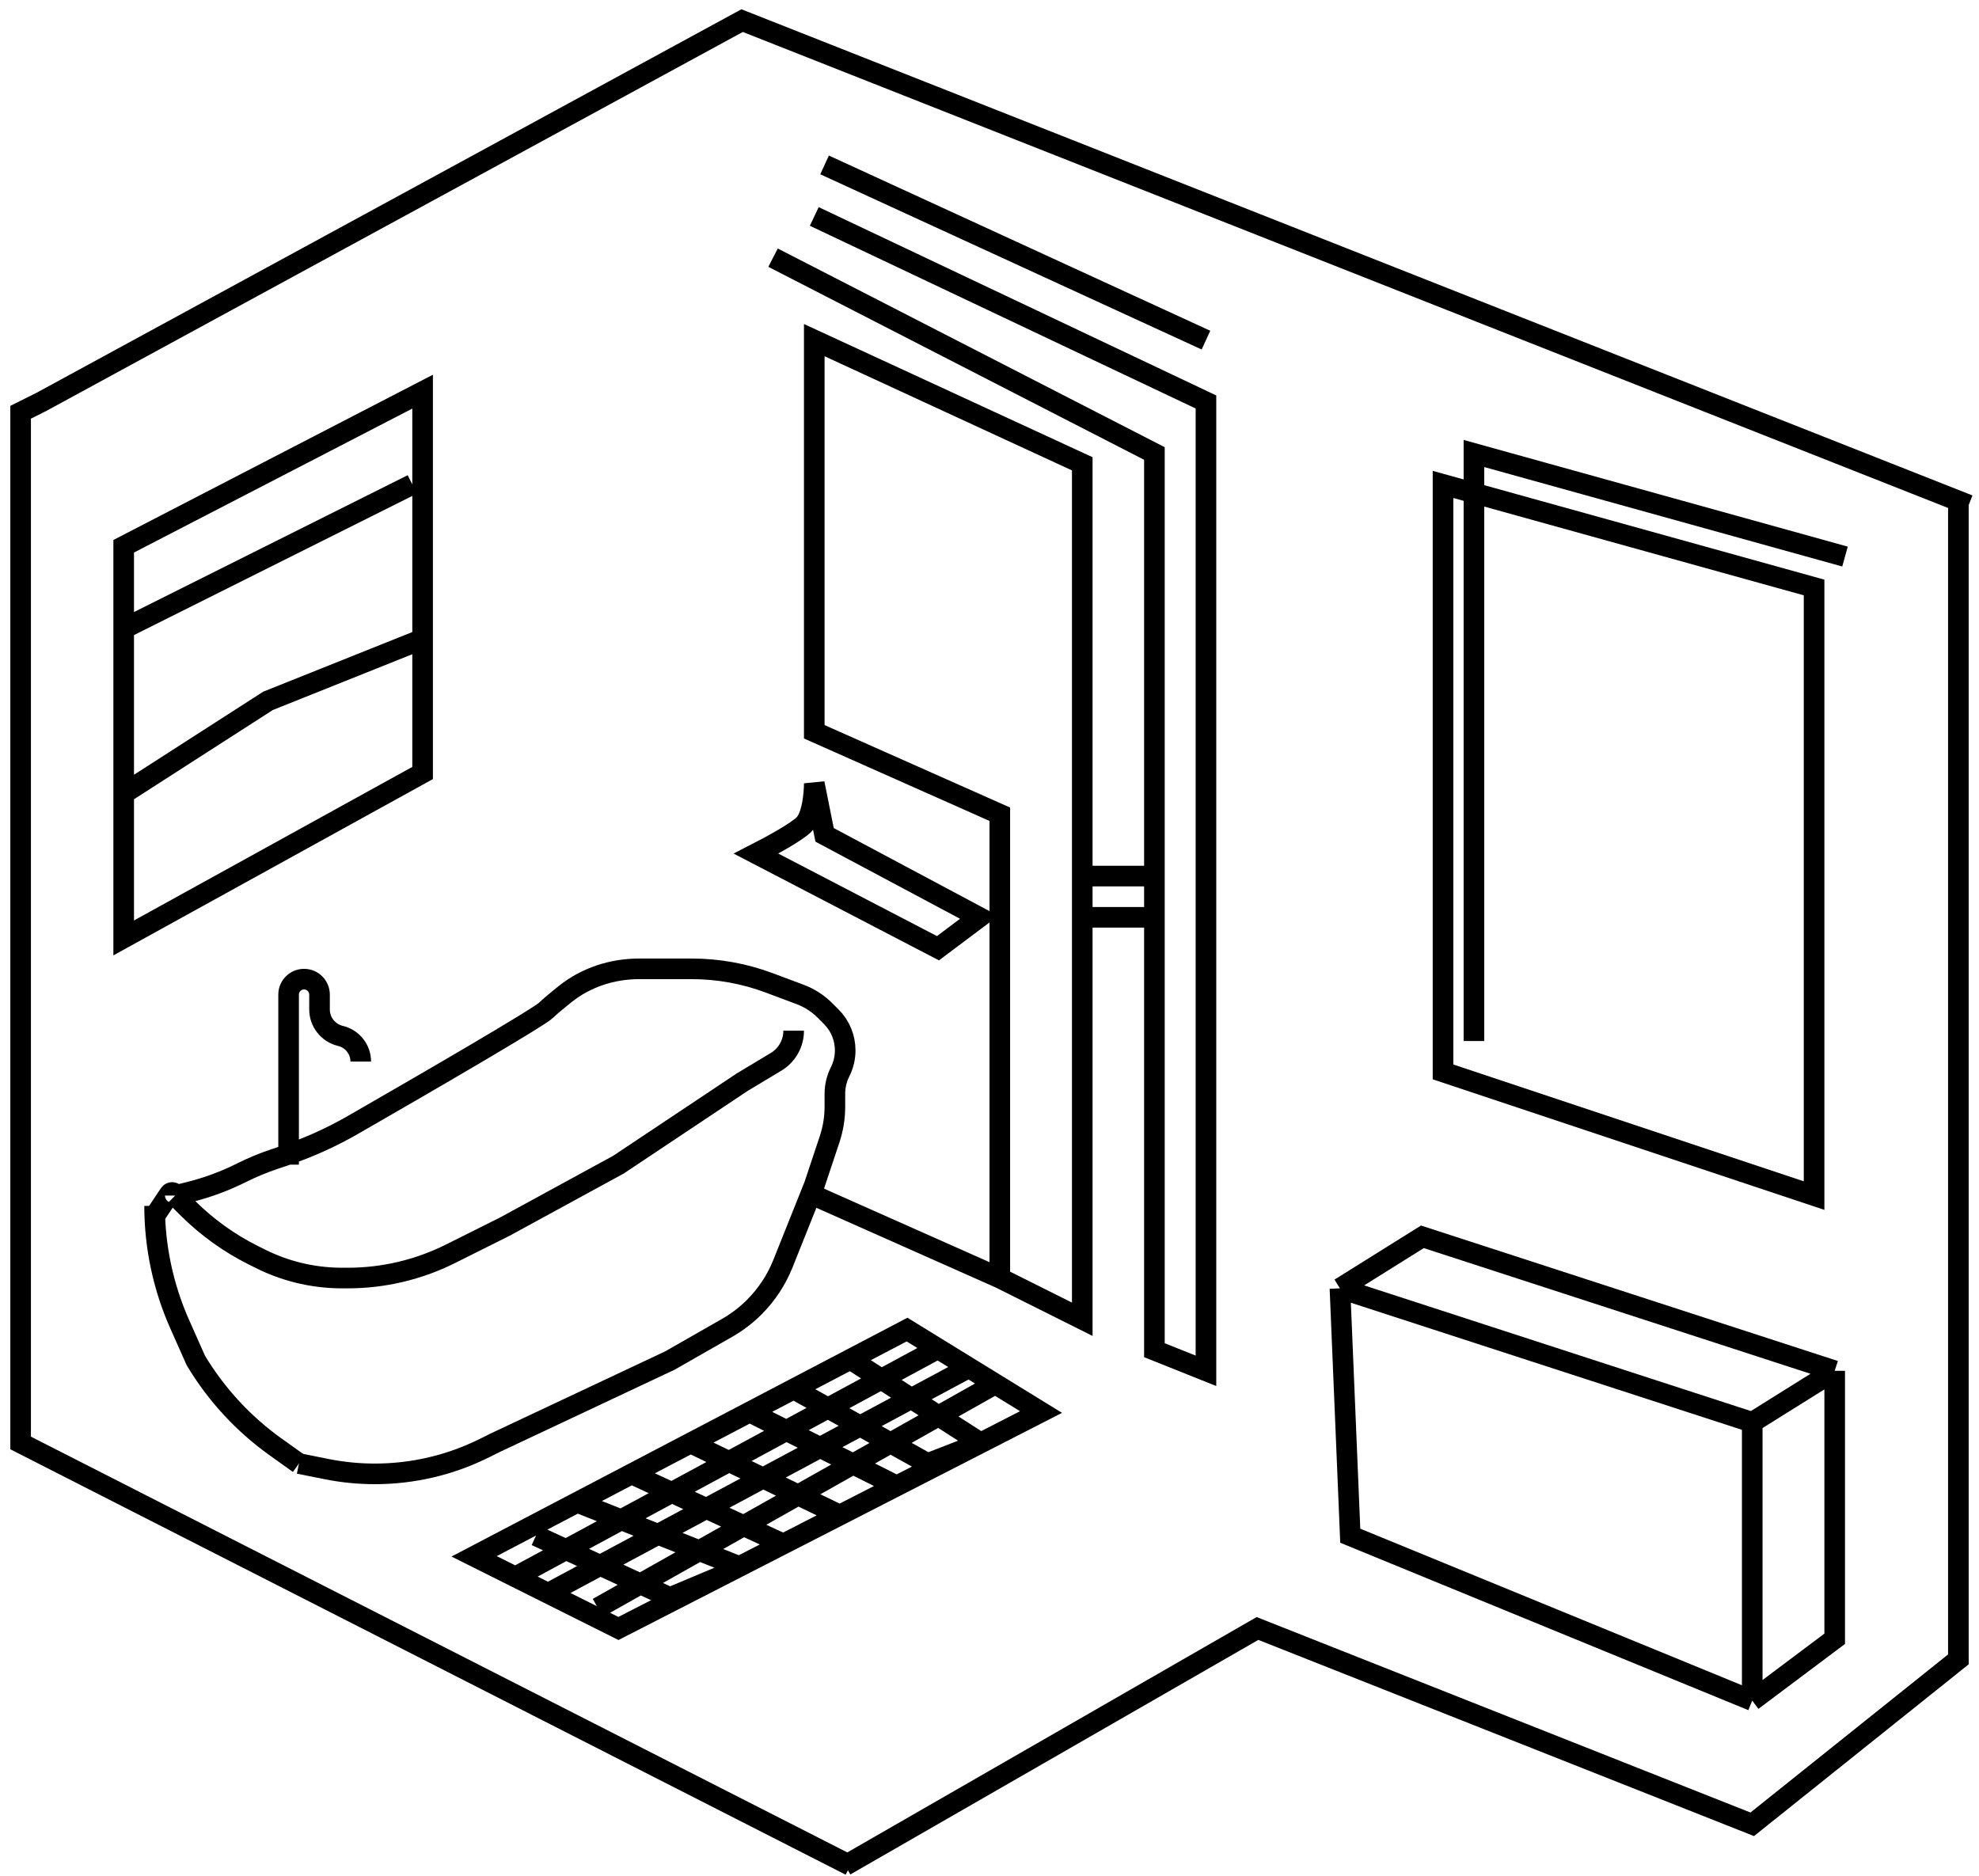
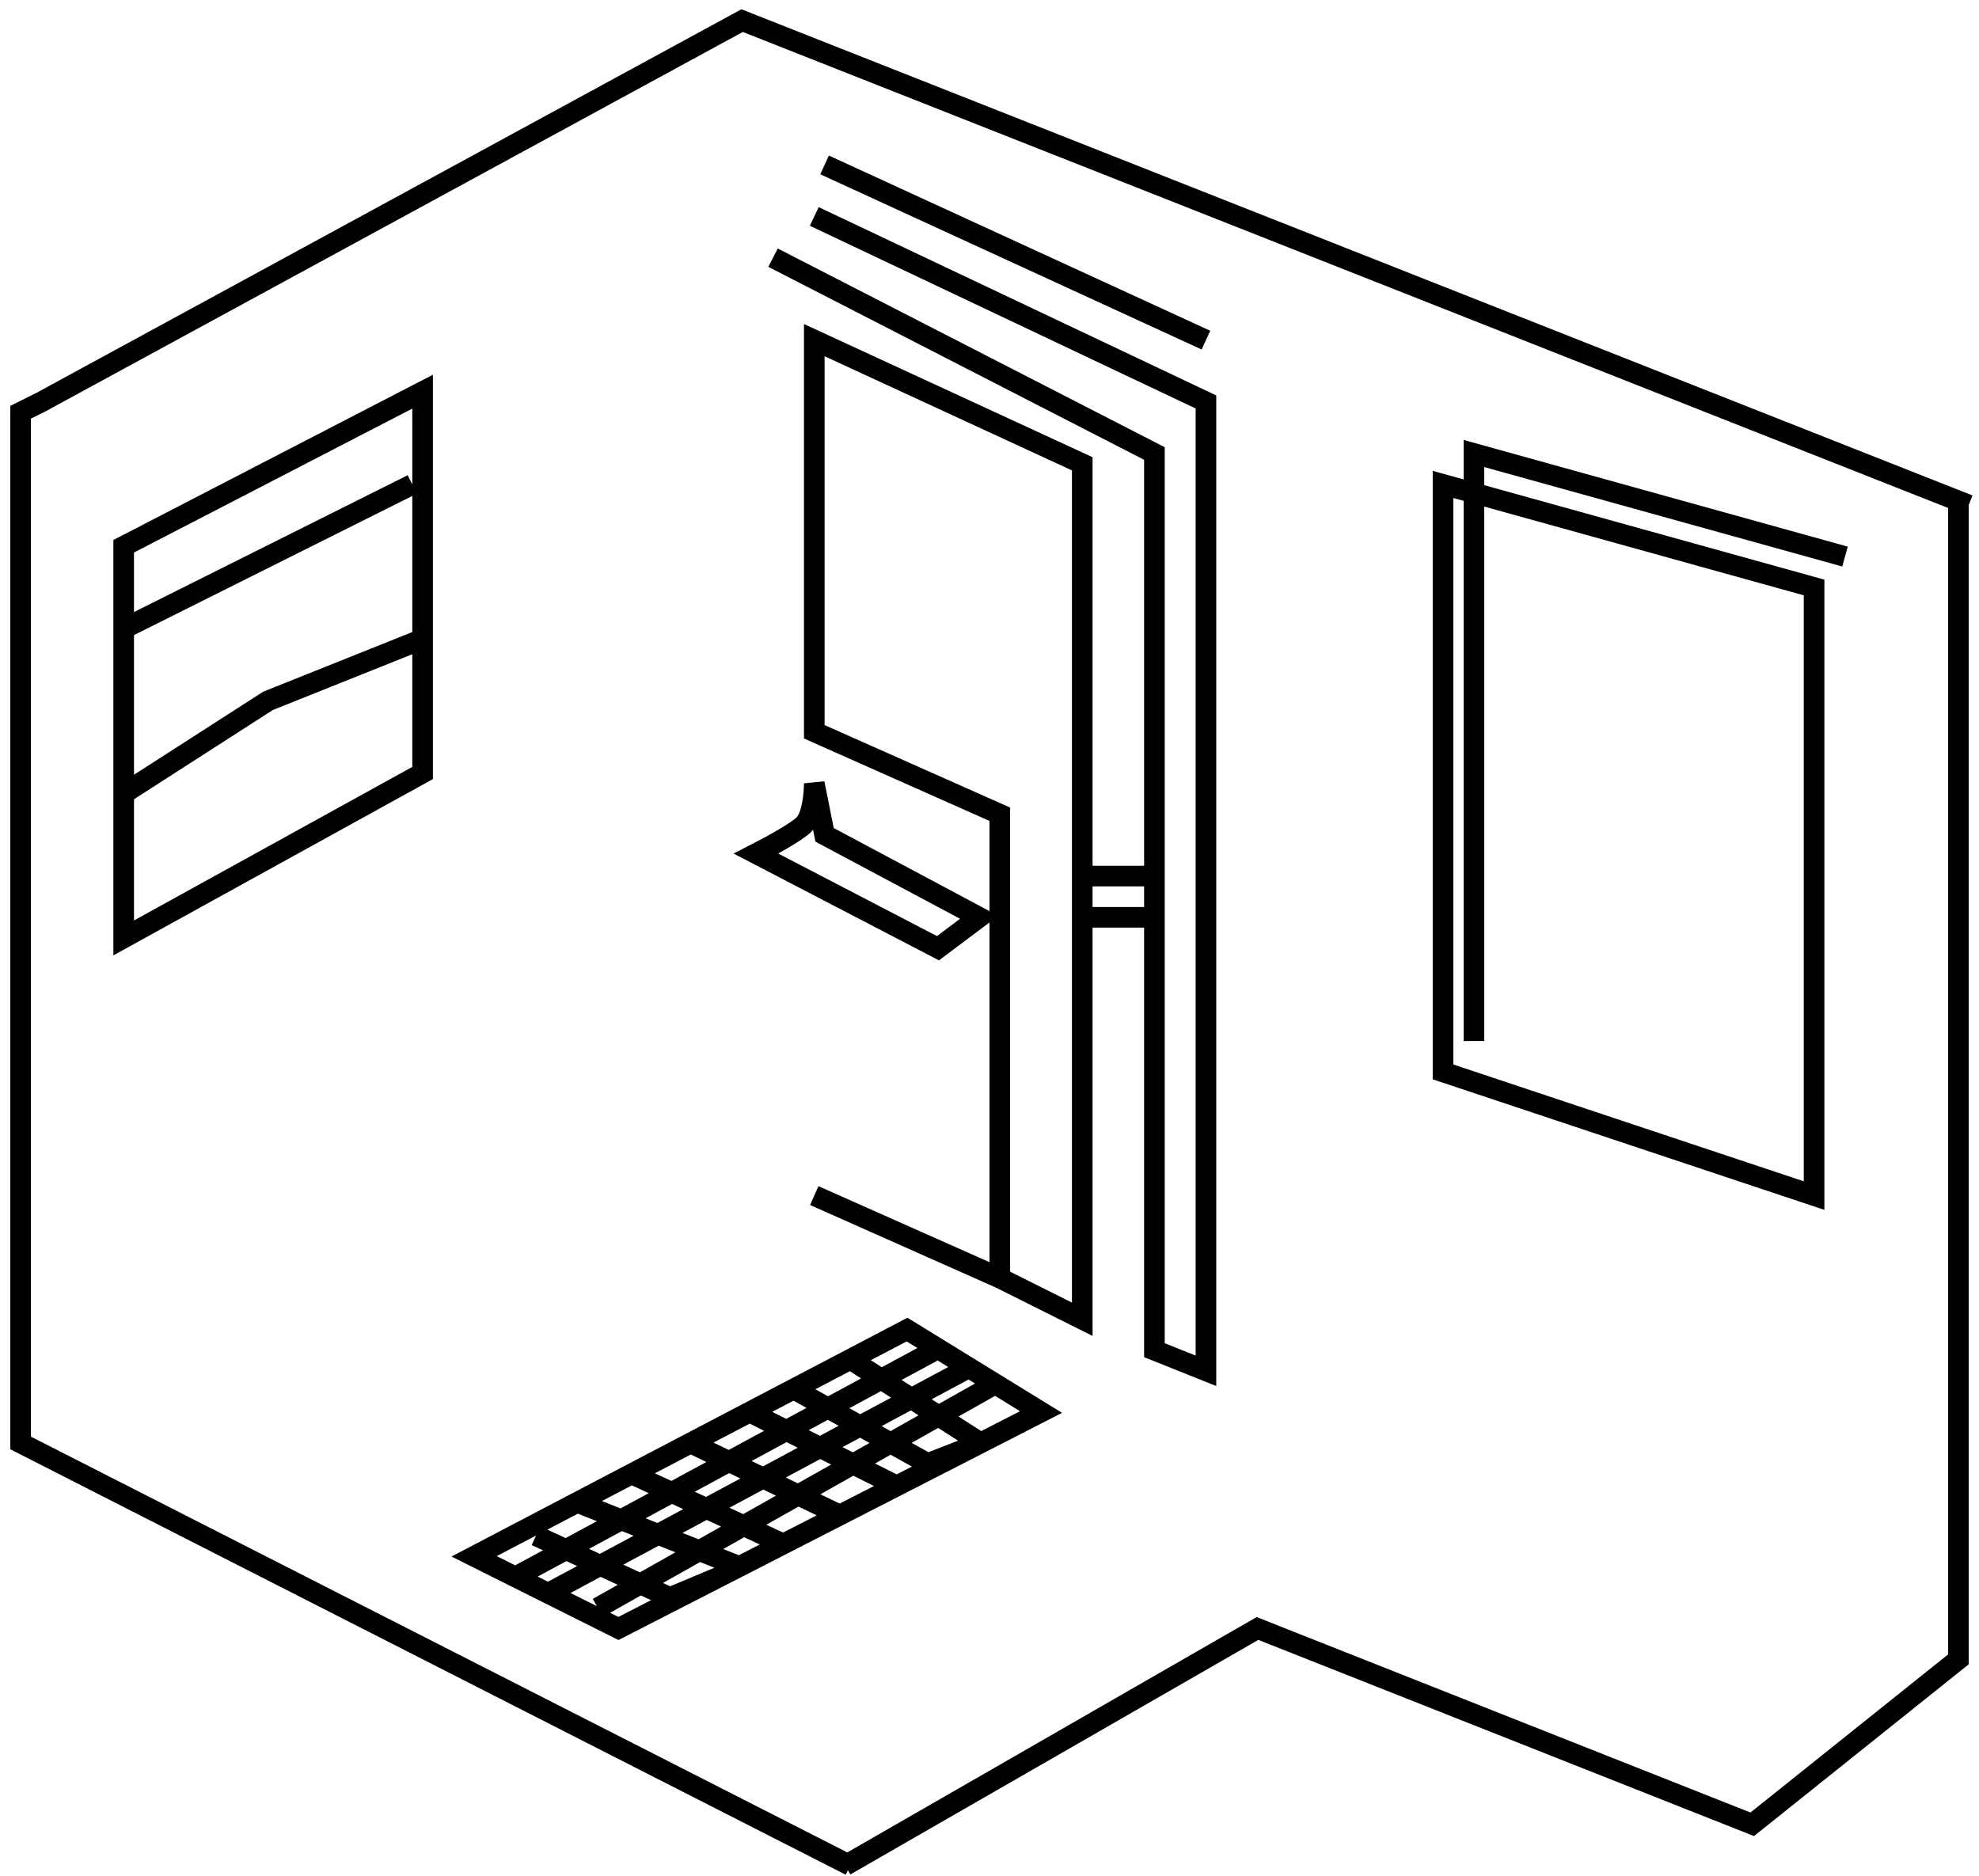
<svg xmlns="http://www.w3.org/2000/svg" width="96" height="91" viewBox="0 0 96 91" fill="none">
  <path d="M41.25 90.5L1 70V20L2 19.5L36 1L95.5 24.5M6 38.5L13 34L20.5 31M20.5 31V37.5L6 45.5V30.5M20.5 31V19L6 26.5V30.5M20 23.5L6 30.5M48.5 62V39.5L39.5 35.5V16.5L52.5 22.5V44.5M48.5 62L39.5 58M48.5 62L52.5 64V44.5M37.5 12.5L56 22V42.5M39.5 10.5C45.833 13.5 58.5 19.5 58.5 19.5V66.5L56 65.5V44.5M40 8L58.5 16.5M53 42.5H56M56 42.5V44.5M52.5 44.5H56M36.5 41.5C36.554 41.473 36.613 41.443 36.677 41.411M36.677 41.411C37.393 41.045 38.633 40.367 39 40C39.4 39.6 39.5 38.5 39.5 38L40 40.5L47.5 44.5L45.5 46L36.677 41.411ZM26 74.5L32.5 77.5L34.881 76.5M34.881 76.5L30 79L27.5 77.75L26.588 77.294M34.881 76.5L38 74.902M28 72.881L23 75.5L25 76.5M28 72.881L35.881 76M28 72.881L30.636 71.5M30.636 71.5L38 74.902M30.636 71.5L33.5 70M38 74.902L40.738 73.5M33.5 70L40.738 73.5M33.5 70L36.364 68.5M40.738 73.5L43.5 72.085M36.364 68.5L43.5 72.085M36.364 68.5L38.5 67.381M43.5 72.085L47.571 70M38.5 67.381L45 71L47.571 70M38.5 67.381L41.25 65.941M47.571 70L50.5 68.5L48.282 67.135M47.571 70L41.25 65.941M41.25 65.941L44 64.5L45.5 65.423M25 76.5L45.5 65.423M25 76.5L26.588 77.294M45.5 65.423L47 66.346M26.588 77.294L47 66.346M47 66.346L48.282 67.135M48.282 67.135L29 78" stroke="black" />
  <path d="M89.5 27L71.5 22V50.5M70 52L88 58V28.5L70 23.5V52Z" stroke="black" />
-   <path d="M85 82.5L65.5 74.5L65 62.5M85 82.5V69M85 82.5L89 79.5V66.5M65 62.5L85 69M65 62.5L69 60L89 66.5M85 69L89 66.5" stroke="black" />
-   <path d="M7.5 58.5V58.5C7.5 60.478 7.915 62.434 8.718 64.241L9.5 66V66C10.489 67.649 11.808 69.077 13.372 70.195L14.5 71" stroke="black" />
-   <path d="M14.5 71L15.841 71.268C16.612 71.422 17.396 71.5 18.182 71.5V71.5C20.035 71.5 21.863 71.069 23.52 70.24L24 70L32.5 66L35.273 64.416C35.755 64.14 36.199 63.801 36.592 63.408V63.408C37.191 62.809 37.662 62.094 37.977 61.308L38.5 60L39.5 57.5L40.242 55.273C40.413 54.761 40.5 54.225 40.5 53.685V53.059C40.5 52.691 40.586 52.329 40.75 52L40.757 51.987C40.917 51.667 41 51.314 41 50.956V50.956C41 50.344 40.757 49.757 40.324 49.324L40.015 49.015C39.676 48.676 39.267 48.413 38.818 48.244L37.323 47.684C36.117 47.231 34.841 47 33.553 47H31V47C29.702 47 28.431 47.413 27.417 48.222C27.018 48.541 26.668 48.832 26.5 49C26.154 49.346 20.802 52.457 17.096 54.586C16.034 55.195 14.915 55.695 13.754 56.082L13.334 56.222C12.779 56.407 12.237 56.631 11.714 56.893V56.893C10.907 57.297 10.058 57.61 9.183 57.829L8.5 58M7.5 59L8.223 57.916C8.306 57.791 8.5 57.85 8.5 58V58M8.5 58L9.085 58.585C10.022 59.522 11.104 60.302 12.29 60.895L12.631 61.065C13.209 61.354 13.816 61.579 14.443 61.736V61.736C15.145 61.911 15.866 62 16.59 62H16.871C18.6 62 20.305 61.597 21.852 60.824L24.5 59.5L30 56.5L36 52.5L37.642 51.514C38.175 51.195 38.5 50.62 38.5 50V50M14 56.5V48.25C14 47.836 14.336 47.5 14.75 47.5V47.5C15.164 47.5 15.5 47.836 15.5 48.25V48.969C15.5 49.575 15.912 50.103 16.5 50.25L16.53 50.258C17.1 50.4 17.5 50.912 17.5 51.5V51.5" stroke="black" />
  <path d="M41 90.5L61 79L85 88.5L95 80.5V24" stroke="black" />
</svg>